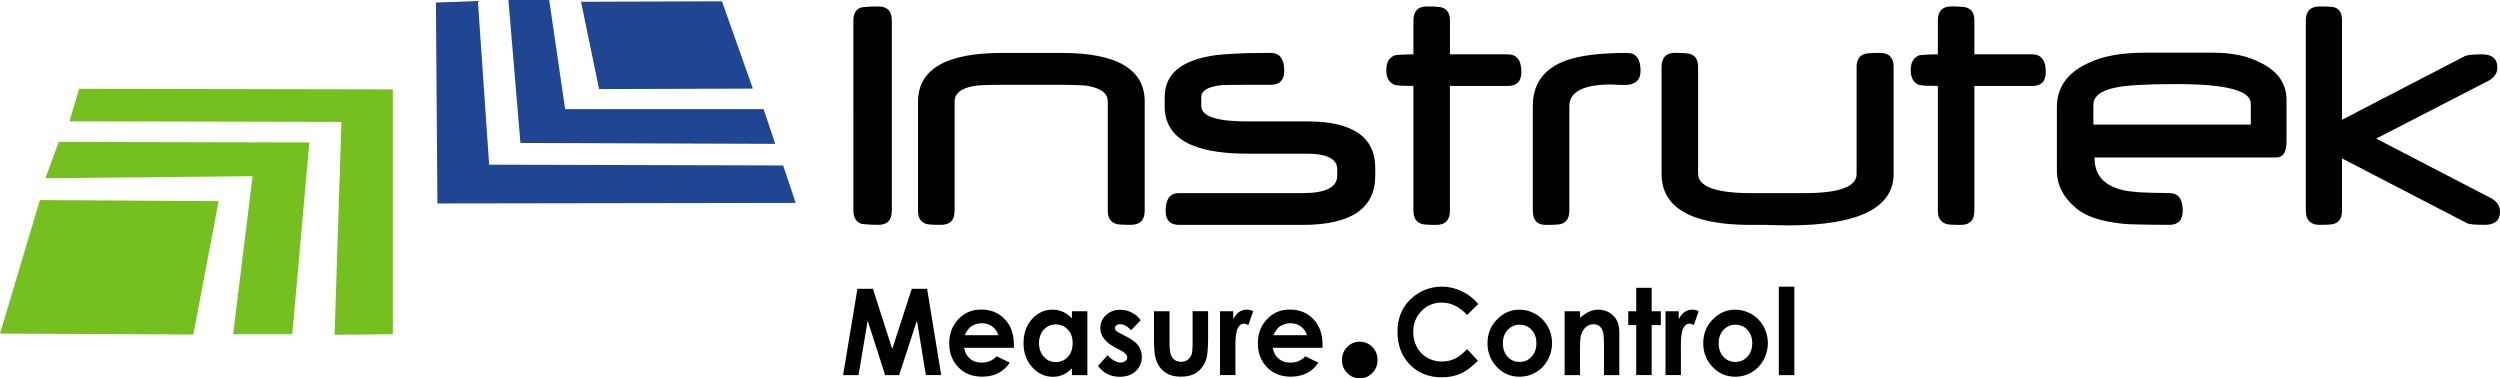
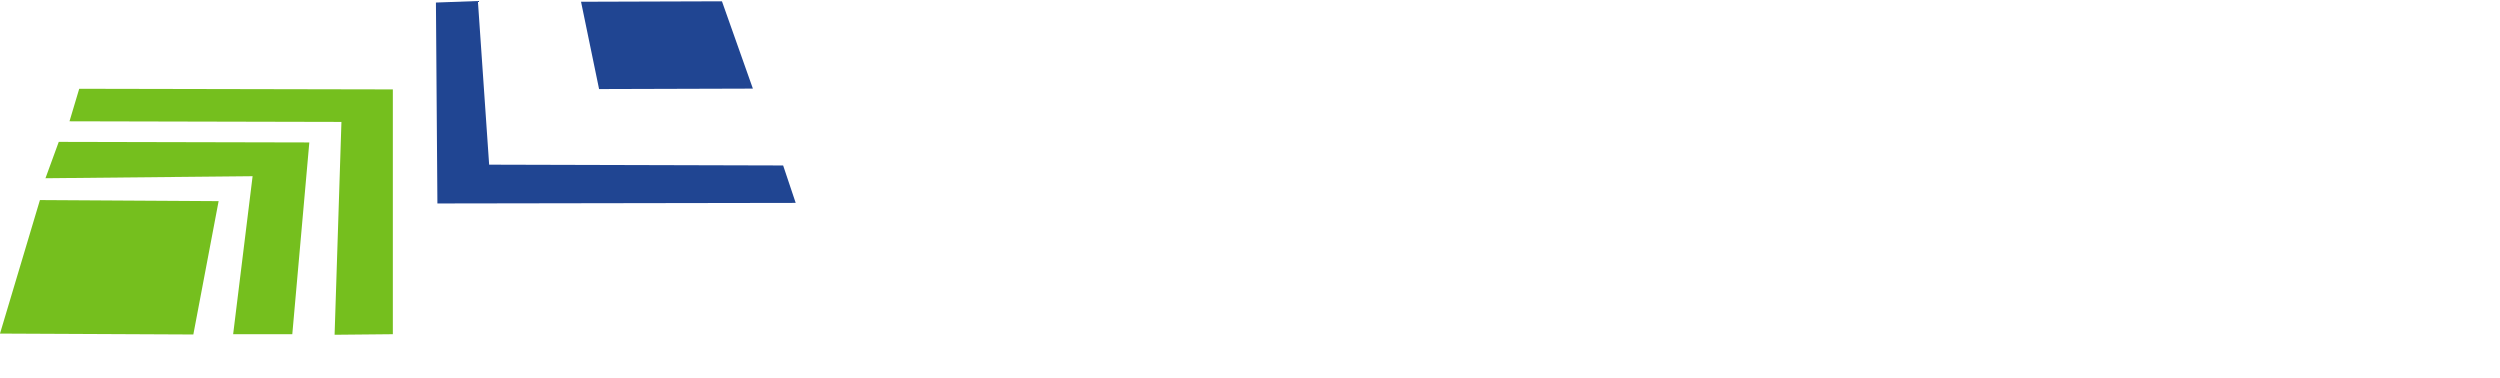
<svg xmlns="http://www.w3.org/2000/svg" version="1.1" id="Capa_1" x="0px" y="0px" viewBox="0 0 442.1 66.91" style="enable-background:new 0 0 442.1 66.91;" xml:space="preserve">
  <style type="text/css">
	.st0{fill-rule:evenodd;clip-rule:evenodd;fill:#75BF1E;}
	.st1{fill-rule:evenodd;clip-rule:evenodd;fill:#204592;}
	.st2{fill-rule:evenodd;clip-rule:evenodd;}
</style>
  <g>
    <g>
      <g>
        <polygon class="st0" points="0,58.99 7.06,35.38 38.66,35.57 34.19,59.15    " />
      </g>
      <g>
        <polygon class="st0" points="41.23,59.1 44.67,31.16 8.04,31.52 10.39,25.09 54.7,25.19 51.69,59.1    " />
      </g>
      <g>
        <polygon class="st0" points="12.29,21.45 14.01,15.7 69.47,15.81 69.47,59.1 59.17,59.2 60.38,21.56    " />
      </g>
    </g>
    <g>
      <g>
        <polygon class="st1" points="84.51,0.18 86.5,29.12 138.49,29.26 140.71,35.88 77.35,35.98 77.09,0.45 77.09,0.45    " />
      </g>
      <g>
-         <polygon class="st1" points="89.91,0 92.03,25.28 137.09,25.44 135.04,19.3 99.94,19.3 97.12,0    " />
-       </g>
+         </g>
      <g>
        <polygon class="st1" points="102.75,0.31 105.94,15.75 133.14,15.67 127.67,0.23    " />
      </g>
    </g>
    <g>
-       <path class="st2" d="M157.71,37.26c0,1.66-0.78,2.5-2.38,2.5c-0.69,0-1.29-0.03-1.79-0.06c-0.47-0.03-0.87-0.06-1.16-0.1    c-0.97-0.32-1.47-1.11-1.47-2.34V3.64c0-1.27,0.47-2.05,1.44-2.34c0.22-0.03,0.6-0.07,1.07-0.1c0.5-0.03,1.13-0.06,1.91-0.06    c1.6,0,2.38,0.84,2.38,2.5V37.26L157.71,37.26z M202.43,37.26c0,1.66-0.82,2.5-2.45,2.5c-1.57,0-2.51-0.06-2.76-0.23    c-0.88-0.32-1.32-1.07-1.32-2.27V17.92c0-1.36-1.13-2.27-3.33-2.69c-0.37-0.1-0.97-0.13-1.79-0.17c-0.81-0.03-1.82-0.06-3.04-0.06    h-11.16c-1.09,0-2.07,0.03-2.82,0.06c-0.75,0.03-1.38,0.1-1.82,0.2c-2.07,0.42-3.13,1.33-3.13,2.69v19.31    c0,1.66-0.78,2.5-2.39,2.5c-1.6,0-2.51-0.06-2.79-0.23c-0.85-0.32-1.29-1.07-1.29-2.27V18.02c0-5.78,4.96-8.66,14.84-8.66h10.57    c9.79,0,14.68,2.89,14.68,8.6V37.26L202.43,37.26z M243.2,31.07c0,5.81-4.3,8.7-12.83,8.7h-21.86c-1.6,0-2.38-0.84-2.38-2.5    c0-2.08,0.78-3.12,2.38-3.12h21.89c4.05,0,6.08-1.04,6.08-3.08v-1.14c0-1.85-1.85-2.76-5.52-2.76h-10.51    c-9.66,0-14.49-2.79-14.49-8.38v-1.62c0-3.7,2.42-6.07,7.28-7.11c1-0.23,2.41-0.42,4.33-0.52c1.88-0.13,4.26-0.19,7.12-0.19    c1.6,0,2.42,1.07,2.42,3.18c0,1.65-0.82,2.47-2.42,2.47h-4.67c-2.41,0-3.89,0.03-4.36,0.1c-2.16,0.29-3.23,0.98-3.23,2.08v1.56    c0,1.82,2.7,2.73,8.06,2.73h10.73c7.97,0,11.98,2.76,11.98,8.21V31.07L243.2,31.07z M269.04,12.73c0,1.66-0.81,2.47-2.41,2.47    H256.4v22.07c0,1.66-0.82,2.5-2.38,2.5c-1.57,0-2.51-0.06-2.76-0.23c-0.88-0.32-1.31-1.1-1.31-2.27V15.19    c-0.88,0-1.57-0.03-2.1-0.03c-0.53-0.03-0.94-0.1-1.16-0.13c-1.01-0.36-1.54-1.23-1.54-2.63c0-1.39,0.53-2.27,1.54-2.63    c0.22-0.03,0.63-0.07,1.16-0.1c0.53-0.03,1.22-0.06,2.1-0.06V3.64c0-1.66,0.78-2.5,2.38-2.5c1.56,0,2.48,0.09,2.76,0.22    c0.88,0.32,1.32,1.07,1.32,2.28v5.97h10.22C268.23,9.61,269.04,10.65,269.04,12.73L269.04,12.73z M290.12,12.53    c0,1.65-0.94,2.5-2.85,2.5c-0.28,0-0.66,0-1.16-0.03c-0.5-0.03-0.88-0.06-1.16-0.06c-4.96,0-7.43,1.3-7.43,3.83v18.5    c0,1.2-0.44,1.98-1.35,2.31c-0.38,0.13-1.31,0.19-2.82,0.19c-1.54,0-2.29-0.84-2.29-2.53V18.77c0-3.96,1.97-6.66,5.9-8.08    c2.41-0.88,6.02-1.33,10.76-1.33C289.33,9.35,290.12,10.42,290.12,12.53L290.12,12.53z M334.87,30.71c0,6.1-6.24,9.15-18.75,9.15    c-0.34,0-0.78,0-1.35-0.03c-0.53,0-1.19-0.03-1.91-0.03c-0.03-0.03-0.13-0.03-0.25-0.03h-0.28h-0.5h-0.88h-1.38    c-10.47,0-15.74-3.02-15.74-9.05V11.85c0-1.66,0.82-2.5,2.38-2.5c1.6,0,2.54,0.1,2.79,0.23c0.88,0.32,1.29,1.07,1.29,2.27v18.86    c0,2.27,3.11,3.44,9.28,3.44h9.66c6.05,0,9.09-1.14,9.09-3.37V11.85c0-1.2,0.44-1.95,1.32-2.27c0.25-0.13,1.19-0.23,2.82-0.23    c1.6,0,2.41,0.84,2.41,2.5V30.71L334.87,30.71z M361.78,12.73c0,1.66-0.81,2.47-2.41,2.47h-10.22v22.07c0,1.66-0.81,2.5-2.38,2.5    c-1.57,0-2.51-0.06-2.76-0.23c-0.88-0.32-1.32-1.1-1.32-2.27V15.19c-0.88,0-1.57-0.03-2.1-0.03c-0.53-0.03-0.94-0.1-1.16-0.13    c-1.01-0.36-1.54-1.23-1.54-2.63c0-1.39,0.53-2.27,1.54-2.63c0.22-0.03,0.63-0.07,1.16-0.1c0.53-0.03,1.22-0.06,2.1-0.06V3.64    c0-1.66,0.78-2.5,2.38-2.5c1.57,0,2.48,0.09,2.76,0.22c0.88,0.32,1.32,1.07,1.32,2.28v5.97h10.22    C360.96,9.61,361.78,10.65,361.78,12.73L361.78,12.73z M404.34,25.09c0,1.82-0.6,2.76-1.82,2.76h-32.11v0.19    c0,2.89,1.63,4.74,4.89,5.55c0.72,0.19,1.76,0.32,3.1,0.42c1.38,0.06,3.11,0.13,5.21,0.13c1.6,0,2.38,1.04,2.38,3.12    c0,1.66-0.78,2.5-2.38,2.5c-2.16,0-3.95-0.03-5.33-0.06c-1.38-0.03-2.41-0.06-3.13-0.16c-3.55-0.39-6.15-1.23-7.84-2.59    c-2.38-1.92-3.57-4.19-3.57-6.79v-11.2c0-3.5,1.85-6.1,5.52-7.79c2.51-1.23,5.83-1.85,9.97-1.85h12.08c3.39,0,6.21,0.58,8.4,1.75    c3.11,1.49,4.64,3.7,4.64,6.68V25.09L404.34,25.09z M398.03,22.04v-3.73c0-2.3-4.39-3.44-13.14-3.44c-5.17,0-8.72,0.19-10.63,0.59    c-2.73,0.52-4.07,1.56-4.07,3.08v3.5H398.03L398.03,22.04z M442.1,37.42c0,1.56-0.91,2.34-2.73,2.34c-1.72,0-2.76-0.1-3.1-0.29    l-22.11-11.46v9.25c0,1.17-0.41,1.95-1.28,2.27c-0.25,0.16-1.16,0.23-2.7,0.23c-1.6,0-2.42-0.84-2.42-2.5V3.64    c0-1.66,0.82-2.5,2.42-2.5c1.47,0,2.38,0.06,2.73,0.19c0.85,0.29,1.25,1.07,1.25,2.31v17.53h0.03l21.8-11.3    c0.53-0.16,1.54-0.26,2.94-0.26c1.79,0,2.7,0.78,2.7,2.31c0,1.04-0.53,1.82-1.63,2.4l-19.79,10.19l20.23,10.49    C441.53,35.58,442.1,36.39,442.1,37.42z" />
-     </g>
+       </g>
    <g>
-       <path class="st2" d="M151.63,51.07h2.74l3.41,10.65l3.46-10.65h2.71l2.49,15.26h-2.71l-1.58-9.64L159,66.34h-2.47l-3.09-9.64    l-1.62,9.64h-2.73L151.63,51.07L151.63,51.07z M179.29,61.51h-8.79c0.12,0.8,0.46,1.44,1.02,1.91c0.55,0.48,1.25,0.71,2.1,0.71    c1.03,0,1.91-0.37,2.64-1.12l2.31,1.12c-0.57,0.84-1.26,1.47-2.06,1.87c-0.8,0.4-1.76,0.61-2.87,0.61c-1.7,0-3.1-0.55-4.17-1.67    c-1.08-1.13-1.61-2.52-1.61-4.2c0-1.73,0.54-3.15,1.61-4.29c1.07-1.14,2.41-1.71,4.04-1.71c1.71,0,3.11,0.57,4.18,1.71    c1.08,1.14,1.61,2.63,1.61,4.5L179.29,61.51L179.29,61.51z M176.55,59.28c-0.18-0.63-0.54-1.14-1.07-1.54    c-0.53-0.39-1.15-0.58-1.86-0.58c-0.76,0-1.43,0.22-2,0.66c-0.36,0.28-0.7,0.76-1,1.46H176.55L176.55,59.28z M189.56,55.05h2.73    v11.29h-2.73v-1.19c-0.53,0.52-1.06,0.9-1.61,1.14c-0.53,0.22-1.12,0.34-1.75,0.34c-1.42,0-2.63-0.56-3.66-1.69    c-1.03-1.14-1.54-2.54-1.54-4.22c0-1.74,0.49-3.17,1.49-4.29c1-1.11,2.21-1.67,3.63-1.67c0.66,0,1.27,0.13,1.85,0.38    c0.57,0.25,1.1,0.65,1.59,1.16V55.05L189.56,55.05z M186.69,57.37c-0.85,0-1.56,0.31-2.11,0.93c-0.56,0.62-0.84,1.42-0.84,2.38    c0,0.98,0.28,1.77,0.85,2.4c0.57,0.64,1.27,0.95,2.11,0.95c0.86,0,1.57-0.31,2.14-0.92c0.57-0.62,0.85-1.44,0.85-2.43    c0-0.99-0.28-1.79-0.85-2.39C188.27,57.68,187.55,57.37,186.69,57.37L186.69,57.37z M201.72,56.63l-1.69,1.76    c-0.69-0.7-1.31-1.06-1.87-1.06c-0.31,0-0.56,0.08-0.73,0.2c-0.18,0.14-0.26,0.3-0.26,0.51c0,0.15,0.05,0.29,0.16,0.41    c0.11,0.13,0.38,0.31,0.82,0.53l0.99,0.51c1.06,0.54,1.79,1.09,2.18,1.66c0.39,0.55,0.6,1.21,0.6,1.96c0,1.01-0.36,1.84-1.07,2.52    c-0.72,0.67-1.67,1-2.86,1c-1.59,0-2.86-0.64-3.81-1.92l1.68-1.9c0.32,0.38,0.7,0.7,1.13,0.94c0.43,0.24,0.81,0.36,1.15,0.36    c0.36,0,0.65-0.09,0.86-0.27c0.23-0.18,0.34-0.39,0.34-0.62c0-0.44-0.4-0.86-1.19-1.28l-0.92-0.48c-1.77-0.92-2.65-2.07-2.65-3.45    c0-0.89,0.33-1.66,1-2.28c0.67-0.64,1.52-0.95,2.56-0.95c0.71,0,1.36,0.16,1.99,0.49C200.76,55.57,201.29,56.02,201.72,56.63    L201.72,56.63z M204.06,55.05h2.76v5.43c0,1.07,0.07,1.8,0.22,2.21c0.14,0.4,0.36,0.73,0.68,0.95c0.31,0.24,0.69,0.34,1.15,0.34    c0.45,0,0.83-0.11,1.15-0.33c0.32-0.24,0.55-0.57,0.71-1c0.11-0.32,0.17-1.02,0.17-2.09v-5.53h2.74v4.79    c0,1.96-0.14,3.32-0.45,4.05c-0.36,0.88-0.9,1.56-1.62,2.03c-0.71,0.48-1.62,0.71-2.72,0.71c-1.2,0-2.17-0.27-2.9-0.83    c-0.74-0.55-1.27-1.32-1.56-2.31c-0.22-0.68-0.32-1.92-0.32-3.73V55.05L204.06,55.05z M215.74,55.05h2.35v1.42    c0.26-0.55,0.59-0.98,1.01-1.28c0.42-0.29,0.88-0.44,1.39-0.44c0.36,0,0.73,0.09,1.12,0.29l-0.85,2.44    c-0.33-0.17-0.58-0.25-0.8-0.25c-0.42,0-0.77,0.26-1.07,0.81c-0.29,0.54-0.43,1.6-0.43,3.18l0.01,0.54v4.57h-2.72V55.05    L215.74,55.05z M233.87,61.51h-8.79c0.12,0.8,0.46,1.44,1.02,1.91c0.56,0.48,1.25,0.71,2.1,0.71c1.03,0,1.91-0.37,2.64-1.12    l2.31,1.12c-0.57,0.84-1.26,1.47-2.06,1.87c-0.8,0.4-1.76,0.61-2.86,0.61c-1.7,0-3.1-0.55-4.18-1.67    c-1.08-1.13-1.61-2.52-1.61-4.2c0-1.73,0.53-3.15,1.61-4.29c1.07-1.14,2.41-1.71,4.03-1.71c1.71,0,3.11,0.57,4.19,1.71    c1.08,1.14,1.61,2.63,1.61,4.5L233.87,61.51L233.87,61.51z M231.13,59.28c-0.18-0.63-0.54-1.14-1.07-1.54    c-0.53-0.39-1.15-0.58-1.86-0.58c-0.76,0-1.43,0.22-2,0.66c-0.36,0.28-0.7,0.76-1.01,1.46H231.13L231.13,59.28z M240.45,60.43    c0.88,0,1.62,0.3,2.24,0.93c0.62,0.64,0.92,1.4,0.92,2.3c0,0.89-0.31,1.66-0.92,2.29c-0.62,0.64-1.35,0.95-2.24,0.95    c-0.86,0-1.6-0.32-2.22-0.95c-0.61-0.63-0.92-1.4-0.92-2.29c0-0.89,0.31-1.66,0.92-2.3C238.85,60.73,239.59,60.43,240.45,60.43    L240.45,60.43z M261.41,53.76l-1.96,1.94c-1.34-1.45-2.85-2.19-4.51-2.19c-1.42,0-2.61,0.5-3.57,1.5    c-0.97,0.99-1.45,2.22-1.45,3.68c0,1.02,0.22,1.92,0.65,2.71c0.42,0.78,1.03,1.41,1.81,1.86c0.79,0.45,1.65,0.67,2.6,0.67    c0.82,0,1.56-0.15,2.24-0.47c0.68-0.32,1.42-0.88,2.23-1.72l1.91,2.06c-1.1,1.09-2.12,1.86-3.09,2.28    c-0.98,0.43-2.07,0.64-3.33,0.64c-2.29,0-4.17-0.75-5.63-2.25c-1.46-1.51-2.18-3.43-2.18-5.79c0-1.52,0.32-2.87,0.99-4.06    c0.67-1.18,1.61-2.12,2.85-2.85c1.24-0.73,2.58-1.08,4-1.08c1.22,0,2.39,0.27,3.52,0.81C259.63,52.03,260.6,52.78,261.41,53.76    L261.41,53.76z M268.69,54.76c1.03,0,1.99,0.27,2.9,0.79c0.91,0.53,1.61,1.26,2.12,2.17c0.51,0.91,0.76,1.9,0.76,2.96    c0,1.06-0.26,2.06-0.76,2.98c-0.51,0.92-1.21,1.65-2.09,2.18c-0.88,0.52-1.86,0.78-2.91,0.78c-1.57,0-2.91-0.57-4-1.72    c-1.11-1.16-1.66-2.55-1.66-4.2c0-1.76,0.63-3.24,1.88-4.4C266,55.27,267.26,54.76,268.69,54.76L268.69,54.76z M268.73,57.42    c-0.85,0-1.56,0.31-2.12,0.93c-0.56,0.6-0.84,1.39-0.84,2.35c0,0.98,0.28,1.78,0.83,2.38c0.56,0.62,1.26,0.92,2.12,0.92    c0.85,0,1.56-0.31,2.13-0.92c0.57-0.62,0.85-1.4,0.85-2.37c0-0.97-0.28-1.75-0.84-2.36C270.31,57.73,269.59,57.42,268.73,57.42    L268.73,57.42z M276.7,55.05h2.72v1.15c0.62-0.54,1.19-0.91,1.69-1.12c0.5-0.21,1.02-0.32,1.55-0.32c1.08,0,2,0.39,2.75,1.18    c0.64,0.66,0.95,1.63,0.95,2.94v7.46h-2.71v-4.95c0-1.35-0.05-2.25-0.18-2.69c-0.11-0.43-0.32-0.78-0.6-1.01    c-0.3-0.23-0.65-0.35-1.08-0.35c-0.55,0-1.03,0.19-1.43,0.58c-0.4,0.38-0.68,0.92-0.83,1.59c-0.08,0.36-0.12,1.12-0.12,2.29v4.54    h-2.72V55.05L276.7,55.05z M289.35,50.89h2.73v4.15h1.62v2.44h-1.62v8.85h-2.73v-8.85h-1.41v-2.44h1.41V50.89L289.35,50.89z     M294.52,55.05h2.35v1.42c0.26-0.55,0.59-0.98,1.01-1.28c0.42-0.29,0.88-0.44,1.39-0.44c0.36,0,0.73,0.09,1.12,0.29l-0.85,2.44    c-0.33-0.17-0.58-0.25-0.8-0.25c-0.42,0-0.77,0.26-1.07,0.81c-0.29,0.54-0.43,1.6-0.43,3.18l0.01,0.54v4.57h-2.72V55.05    L294.52,55.05z M306.85,54.76c1.03,0,1.99,0.27,2.91,0.79c0.9,0.53,1.61,1.26,2.11,2.17c0.51,0.91,0.76,1.9,0.76,2.96    c0,1.06-0.26,2.06-0.76,2.98c-0.51,0.92-1.21,1.65-2.09,2.18c-0.88,0.52-1.86,0.78-2.92,0.78c-1.57,0-2.9-0.57-4-1.72    c-1.11-1.16-1.66-2.55-1.66-4.2c0-1.76,0.63-3.24,1.88-4.4C304.16,55.27,305.42,54.76,306.85,54.76L306.85,54.76z M306.89,57.42    c-0.85,0-1.56,0.31-2.12,0.93c-0.56,0.6-0.84,1.39-0.84,2.35c0,0.98,0.28,1.78,0.83,2.38c0.56,0.62,1.26,0.92,2.12,0.92    c0.85,0,1.56-0.31,2.13-0.92c0.57-0.62,0.86-1.4,0.86-2.37c0-0.97-0.28-1.75-0.84-2.36C308.47,57.73,307.75,57.42,306.89,57.42    L306.89,57.42z M314.57,50.69h2.74v15.65h-2.74V50.69z" />
-     </g>
+       </g>
  </g>
</svg>